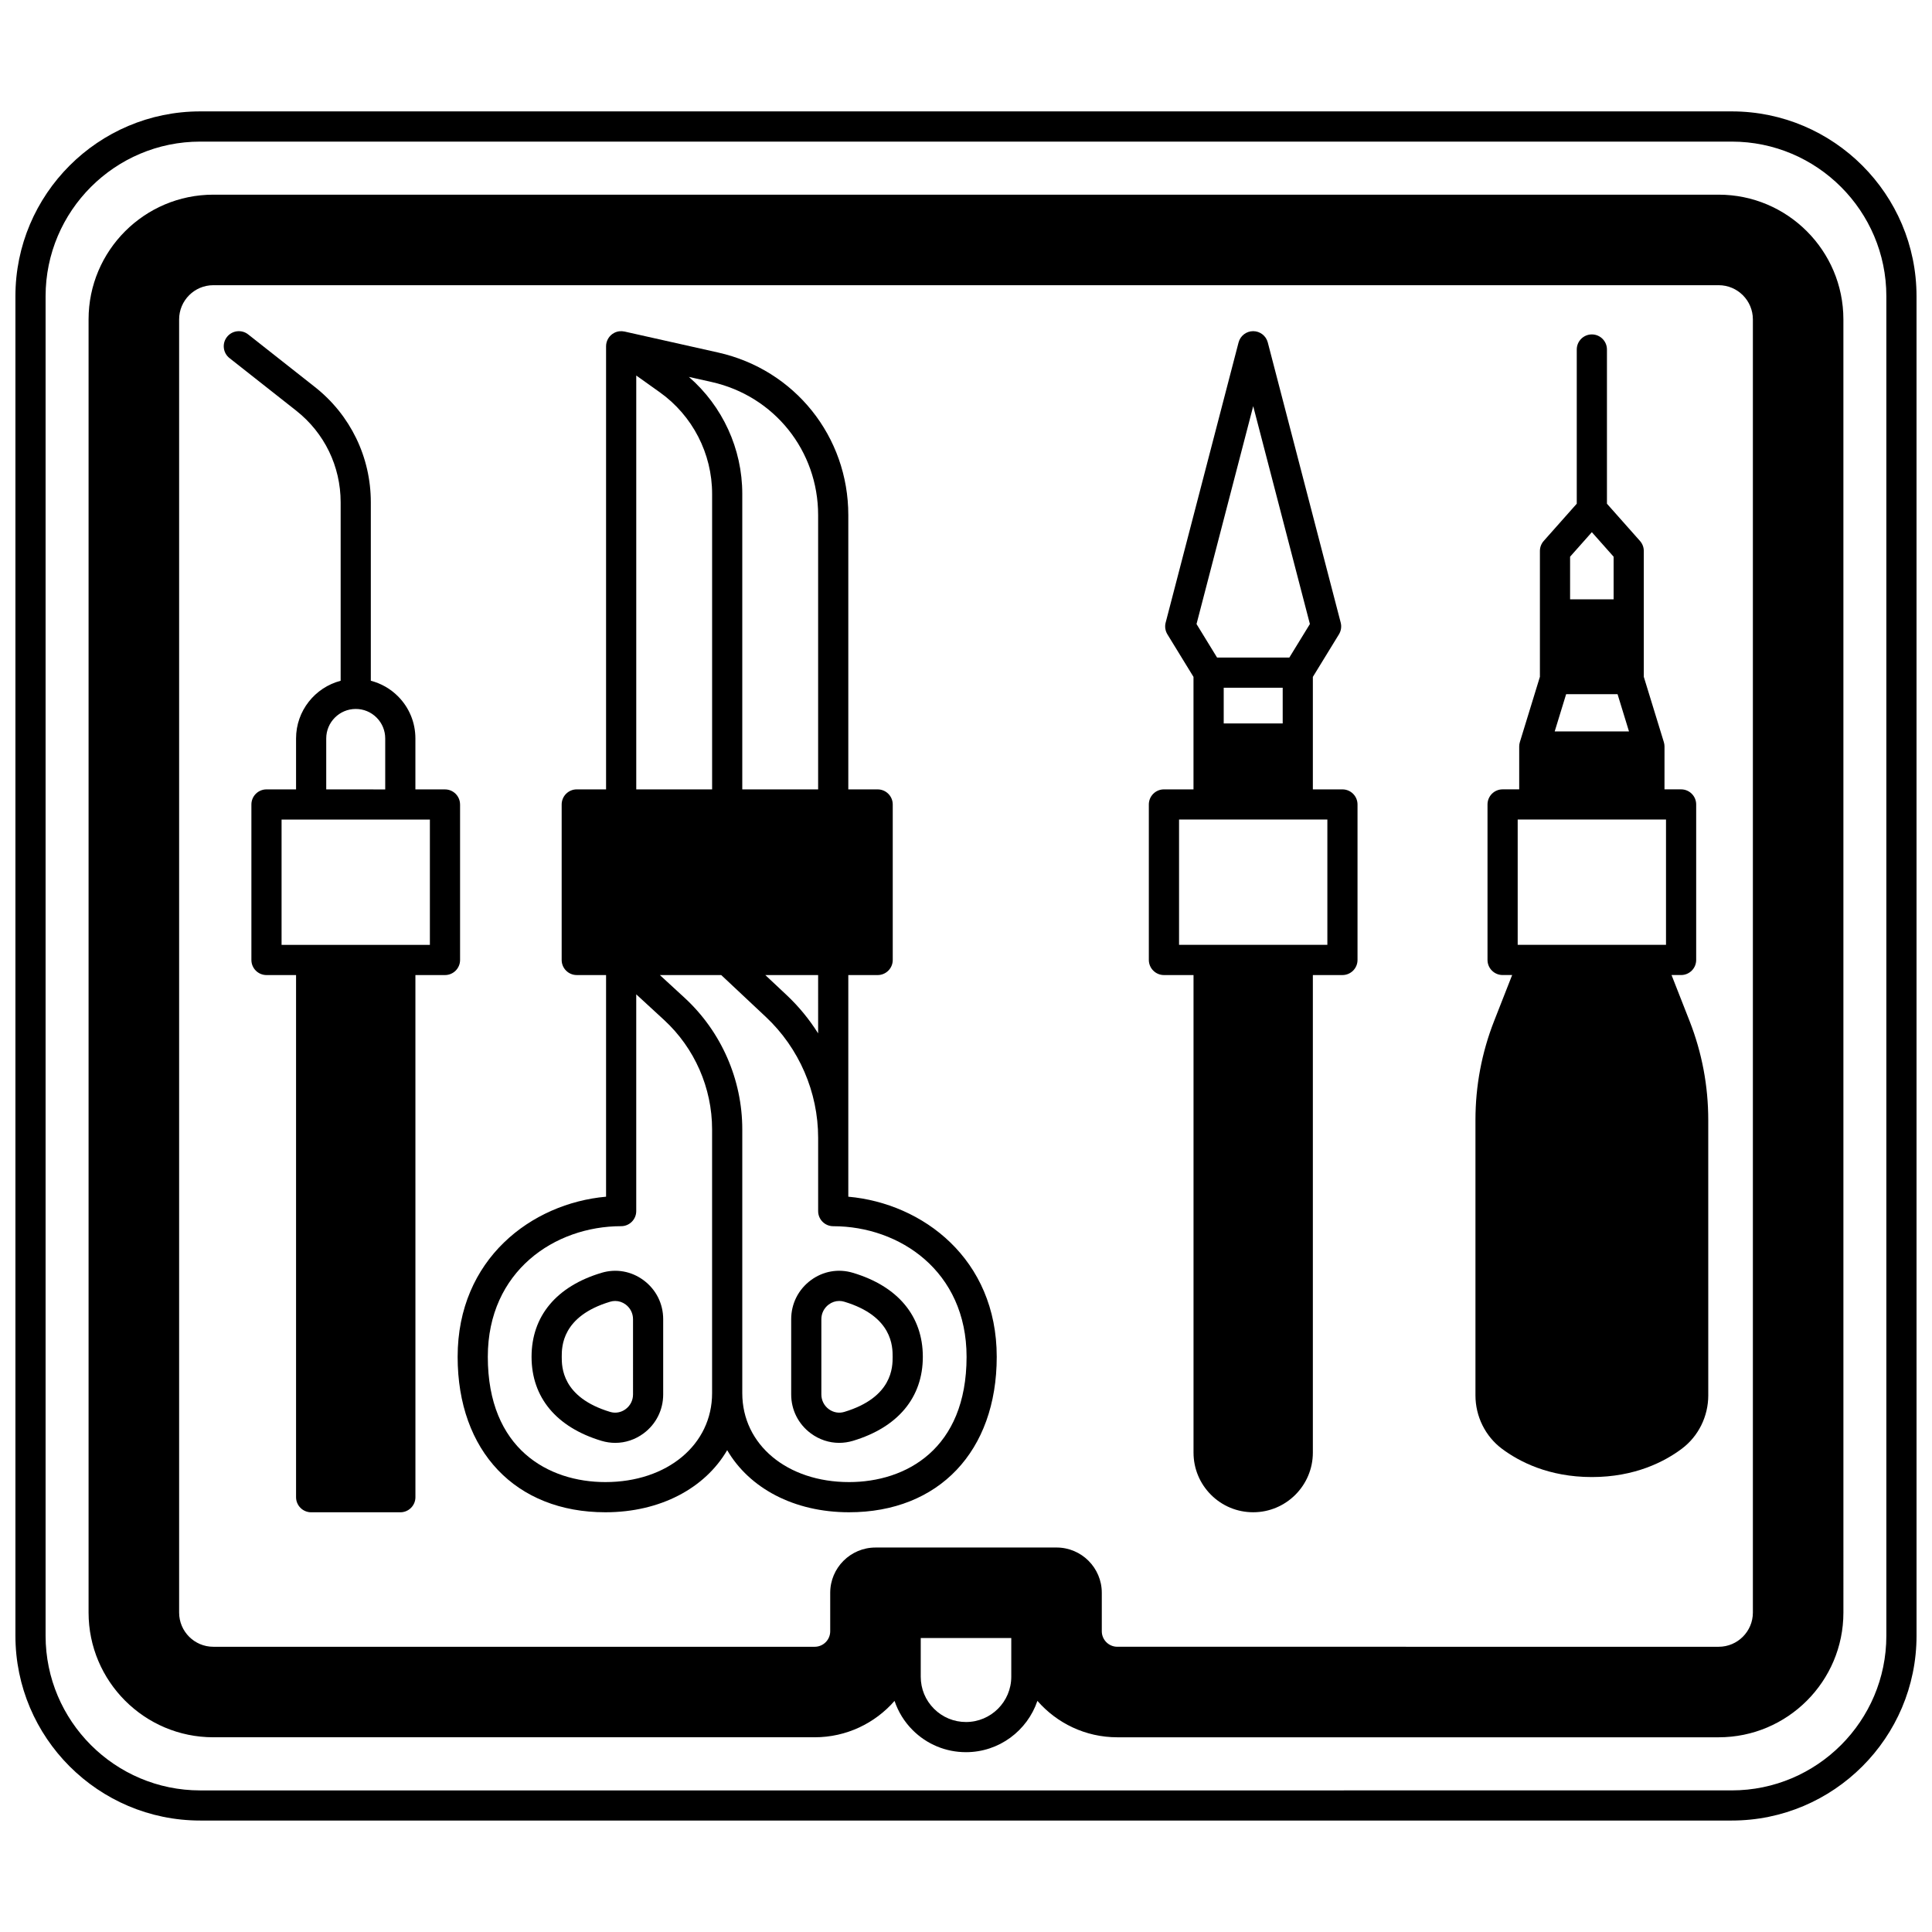
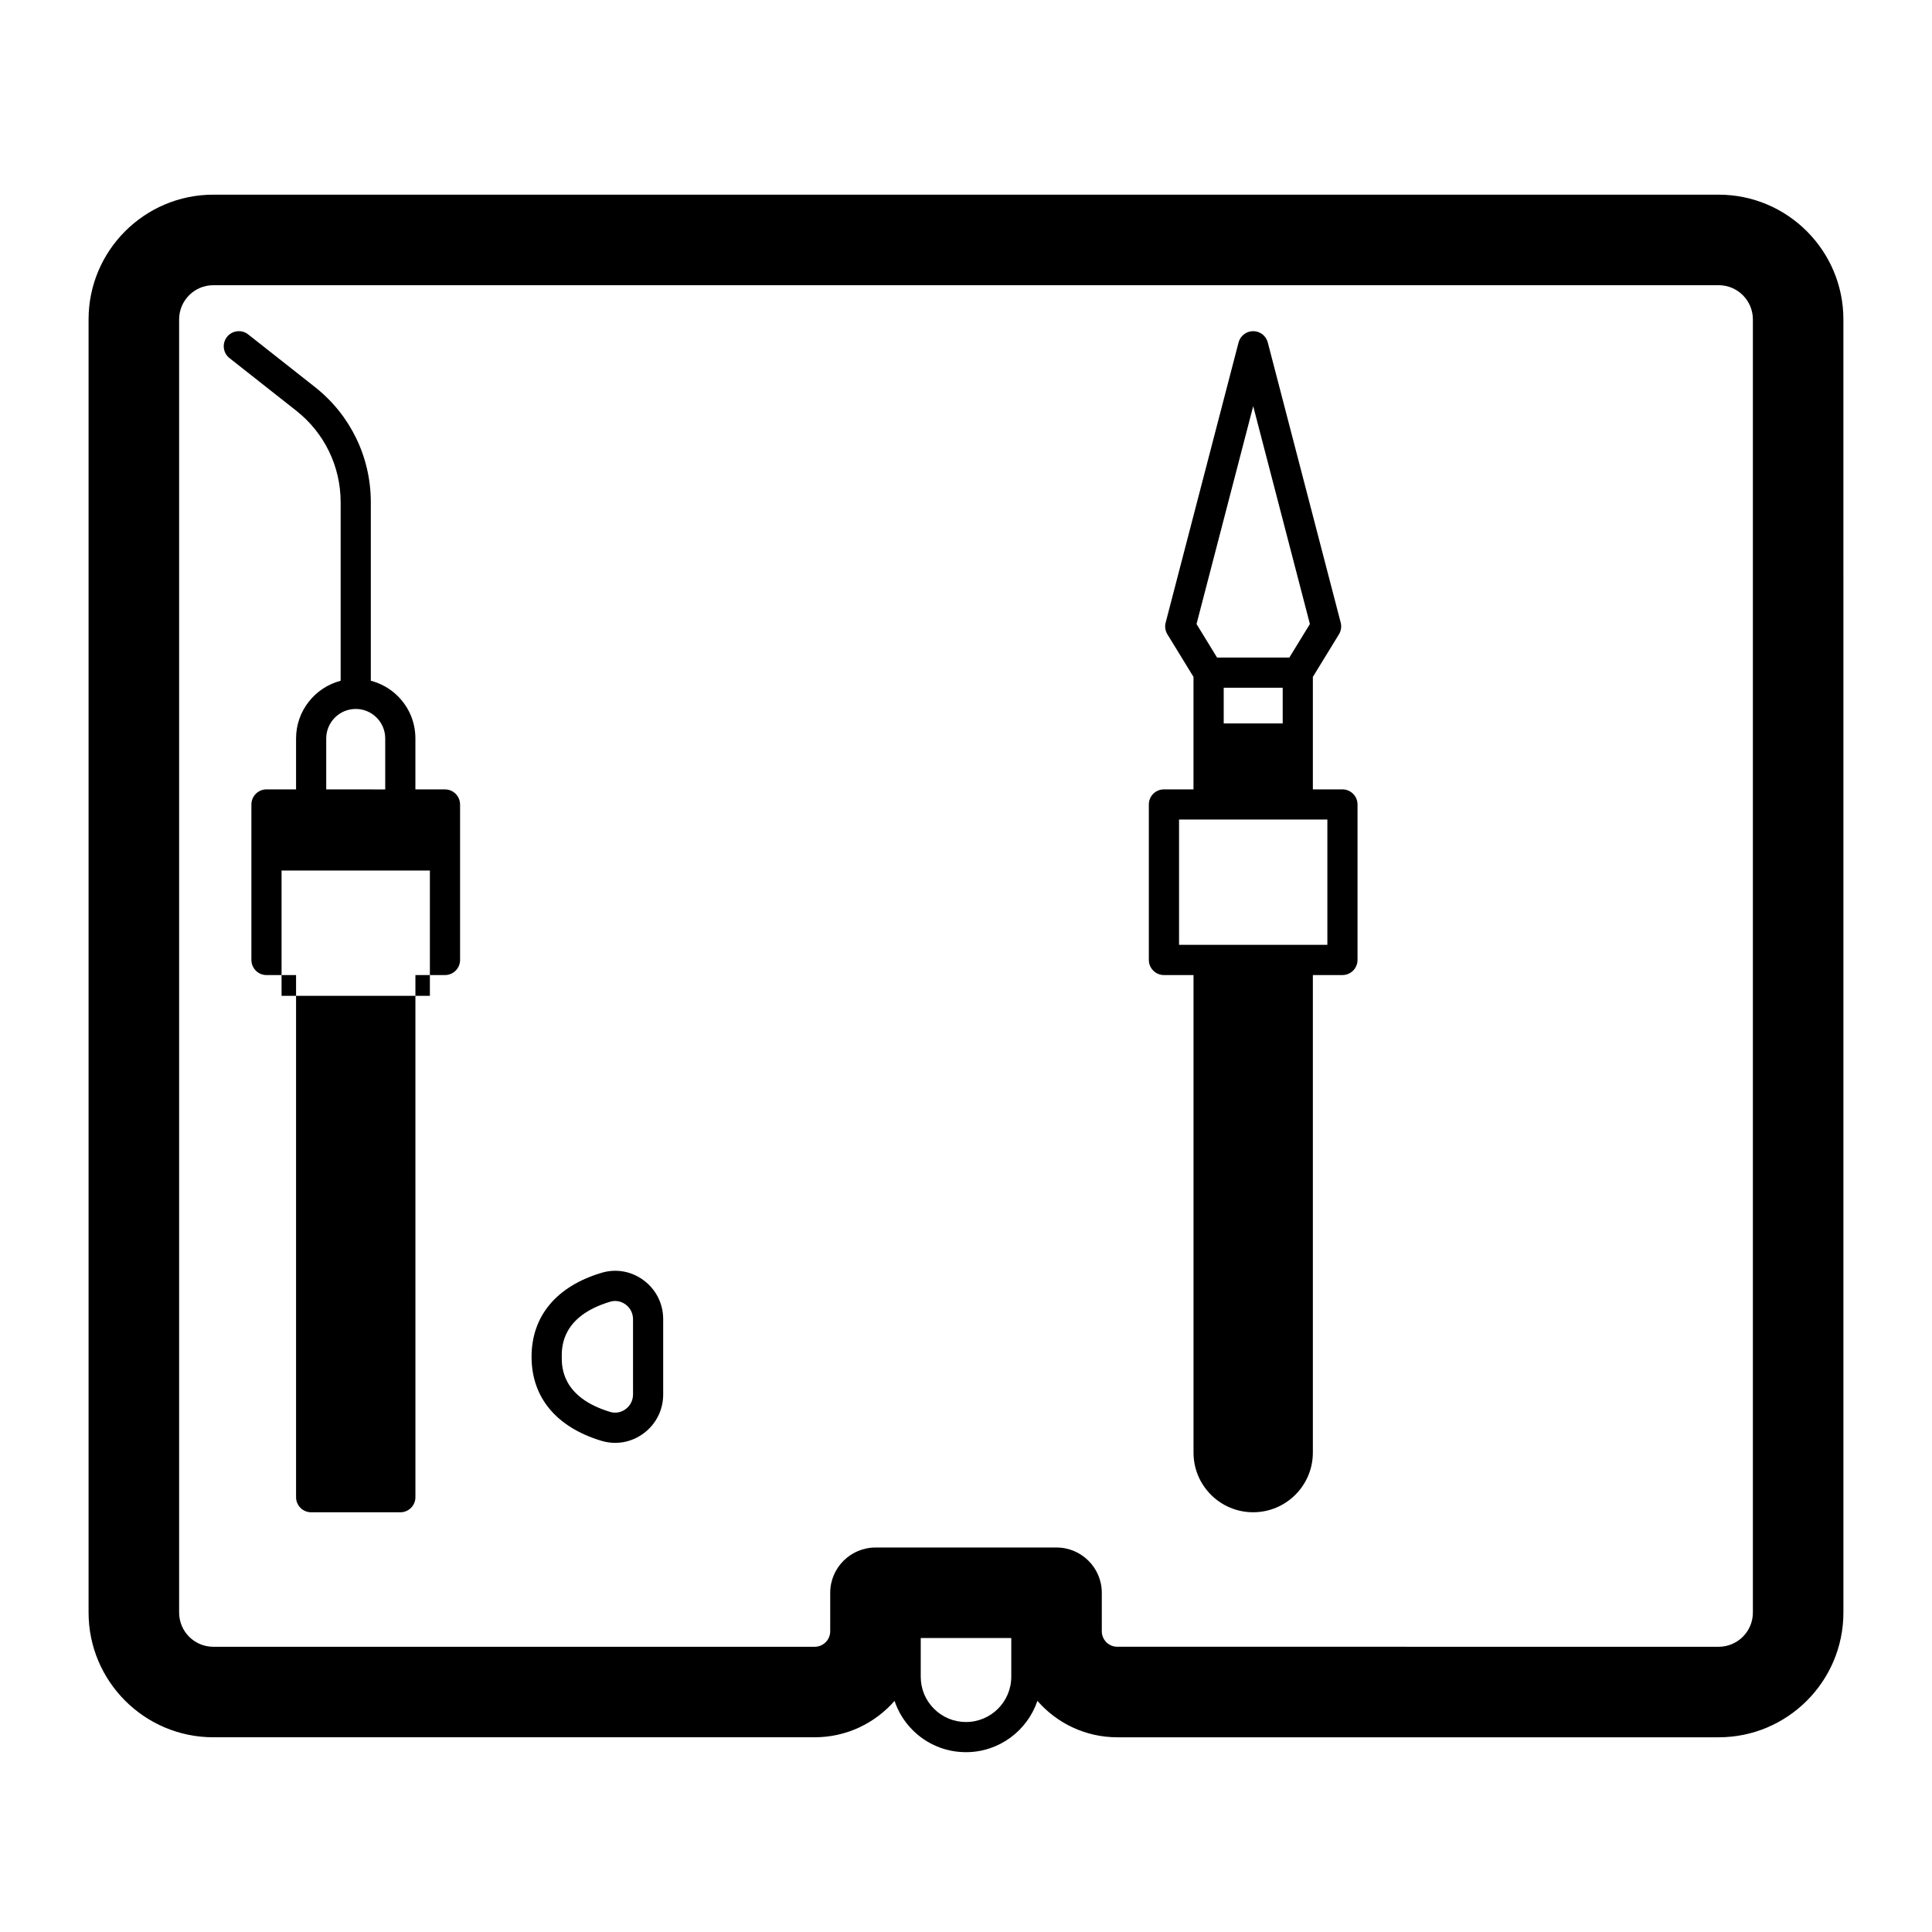
<svg xmlns="http://www.w3.org/2000/svg" width="800px" height="800px" version="1.1" viewBox="144 144 512 512">
  <defs>
    <clipPath id="a">
-       <path d="m148.09 173h503.81v454h-503.81z" />
-     </clipPath>
+       </clipPath>
  </defs>
  <path d="m314.56 483.28c-3.246-2.41-7.312-3.129-11.156-1.969-11.953 3.578-18.535 11.484-18.535 22.262 0 10.762 6.582 18.668 18.531 22.262 1.203 0.359 2.43 0.539 3.644 0.539 2.672 0 5.293-0.859 7.523-2.519 3.293-2.449 5.184-6.211 5.184-10.316v-19.934c0.004-4.109-1.887-7.875-5.191-10.324zm-2.801 30.258c0 1.551-0.715 2.973-1.961 3.898-1.199 0.891-2.691 1.16-4.094 0.738-12.836-3.863-12.836-11.945-12.836-14.602 0-2.66 0-10.762 12.84-14.605 0.438-0.133 0.883-0.195 1.324-0.195 0.977 0 1.938 0.316 2.762 0.926 1.25 0.93 1.965 2.352 1.965 3.906z" />
-   <path d="m368.81 461.14v-58.738h7.777c2.207 0 4-1.789 4-4v-41.207c0-2.207-1.789-4-4-4h-7.777v-72.691c0-20.812-14.18-38.527-34.48-43.078l-24.84-5.566v0.004c-0.898-0.199-1.855-0.094-2.707 0.344-1.332 0.688-2.168 2.059-2.168 3.555v117.43h-7.766c-2.207 0-4 1.789-4 4v41.207c0 2.207 1.789 4 4 4h7.766v58.738c-19.746 1.762-39.336 16.508-39.336 42.434 0 25.023 15.371 41.195 39.156 41.195 14.605 0 26.422-6.414 32.277-16.457 5.856 10.047 17.676 16.457 32.289 16.457 23.781 0 39.145-16.168 39.145-41.195 0-25.926-19.59-40.672-39.336-42.434zm-7.996-43.285c-2.336-3.715-5.144-7.148-8.391-10.191l-5.606-5.262h13.996zm0-137.35v72.691h-20.102v-78.328c0-11.938-5.234-23.246-14.152-30.984l6.023 1.348c16.621 3.727 28.23 18.23 28.23 35.273zm-48.199-36.988 6.211 4.422c8.699 6.184 13.891 16.25 13.891 26.93v78.328h-20.102zm-8.18 293.25c-15.062 0-31.16-8.723-31.16-33.199 0-22.727 17.777-34.617 35.336-34.617 2.207 0 4-1.789 4-4v-57.441l7.394 6.805c8.074 7.441 12.707 18 12.707 28.969v69.922c0.004 13.656-11.891 23.562-28.277 23.562zm64.566 0c-16.391 0-28.289-9.91-28.289-23.562v-69.922c0-13.195-5.57-25.898-15.285-34.852l-6.559-6.031h16.266l11.824 11.094c8.809 8.262 13.859 19.934 13.859 32.031v19.434c0 2.207 1.789 4 4 4 17.559 0 35.336 11.891 35.336 34.617-0.004 24.473-16.094 33.191-31.152 33.191z" />
-   <path d="m370.04 481.31c-3.852-1.164-7.926-0.445-11.172 1.969-3.301 2.453-5.195 6.215-5.195 10.324v19.934c0 4.102 1.891 7.859 5.188 10.312 2.234 1.66 4.856 2.523 7.531 2.523 1.215 0 2.441-0.18 3.648-0.539 11.941-3.59 18.52-11.496 18.52-22.262 0-10.781-6.582-18.688-18.52-22.262zm-2.305 36.863c-1.41 0.422-2.906 0.152-4.106-0.738-1.246-0.926-1.961-2.348-1.961-3.898v-19.934c0-1.551 0.715-2.977 1.969-3.906 0.824-0.613 1.789-0.93 2.769-0.93 0.445 0 0.895 0.066 1.332 0.199 12.82 3.84 12.82 11.941 12.82 14.602s0 10.75-12.824 14.605z" />
-   <path d="m265.92 357.2c0-2.207-1.789-4-4-4h-7.836v-13.504c0-4.227-1.645-8.199-4.629-11.184-2.019-2.019-4.492-3.406-7.184-4.106v-47.285c0-12-5.406-23.145-14.828-30.57l-17.672-13.926c-1.734-1.367-4.25-1.07-5.617 0.664-1.367 1.734-1.07 4.25 0.668 5.613l17.672 13.926c7.488 5.902 11.781 14.754 11.781 24.289v47.293c-6.785 1.777-11.816 7.945-11.816 15.281v13.504h-7.836c-2.207 0-4 1.789-4 4v41.207c0 2.207 1.789 4 4 4h7.836v138.37c0 2.207 1.789 4 4 4h23.633c2.207 0 4-1.789 4-4l-0.004-138.37h7.836c2.207 0 4-1.789 4-4v-41.203zm-35.465-17.504c0-4.312 3.508-7.816 7.816-7.816 2.09 0 4.055 0.812 5.527 2.289 1.477 1.477 2.289 3.441 2.289 5.531v13.504l-15.633-0.004zm27.469 54.711h-39.305v-33.207h39.305z" />
+   <path d="m265.92 357.2c0-2.207-1.789-4-4-4h-7.836v-13.504c0-4.227-1.645-8.199-4.629-11.184-2.019-2.019-4.492-3.406-7.184-4.106v-47.285c0-12-5.406-23.145-14.828-30.57l-17.672-13.926c-1.734-1.367-4.25-1.07-5.617 0.664-1.367 1.734-1.07 4.25 0.668 5.613l17.672 13.926c7.488 5.902 11.781 14.754 11.781 24.289v47.293c-6.785 1.777-11.816 7.945-11.816 15.281v13.504h-7.836c-2.207 0-4 1.789-4 4v41.207c0 2.207 1.789 4 4 4h7.836v138.37c0 2.207 1.789 4 4 4h23.633c2.207 0 4-1.789 4-4l-0.004-138.37h7.836c2.207 0 4-1.789 4-4v-41.203zm-35.465-17.504c0-4.312 3.508-7.816 7.816-7.816 2.09 0 4.055 0.812 5.527 2.289 1.477 1.477 2.289 3.441 2.289 5.531v13.504l-15.633-0.004m27.469 54.711h-39.305v-33.207h39.305z" />
  <path d="m452.46 402.4h7.836v126.55c0 4.227 1.645 8.195 4.629 11.184 2.984 2.984 6.957 4.629 11.184 4.629 8.719 0 15.812-7.094 15.812-15.812v-126.55h7.836c2.207 0 4-1.789 4-4v-41.207c0-2.207-1.789-4-4-4h-7.836v-29.809l6.918-11.285c0.566-0.926 0.734-2.047 0.461-3.098l-19.324-74.25c-0.457-1.762-2.051-2.992-3.871-2.992-1.82 0-3.41 1.23-3.871 2.992l-19.324 74.25c-0.273 1.051-0.105 2.172 0.461 3.098l6.918 11.285v29.809h-7.836c-2.207 0-4 1.789-4 4v41.207c0.012 2.211 1.801 4 4.008 4zm31.469-66.676h-15.633v-9.465h15.633zm-7.816-84.086 15.023 57.734-5.449 8.887-19.148 0.004-5.449-8.887zm-19.652 109.55h39.305v33.207h-39.305z" />
-   <path d="m542.02 527.93c4.574 3.422 12.418 7.504 23.84 7.504 11.418 0 19.266-4.082 23.836-7.504 4.391-3.281 7.012-8.562 7.012-14.129l-0.004-73c0-9.016-1.664-17.836-4.945-26.211l-4.785-12.195h2.531c2.207 0 4-1.789 4-4v-41.207c0-2.207-1.789-4-4-4h-4.398l0.004-11.352c0-0.398-0.059-0.793-0.176-1.172l-5.312-17.301v-33.348c0-0.98-0.359-1.922-1.008-2.652l-8.758-9.871v-40.867c0-2.207-1.789-4-4-4-2.207 0-4 1.789-4 4v40.863l-8.758 9.871c-0.648 0.73-1.008 1.676-1.008 2.652v33.348l-5.312 17.301c-0.117 0.379-0.176 0.777-0.176 1.172v11.355h-4.398c-2.207 0-4 1.789-4 4v41.207c0 2.207 1.789 4 4 4h2.531l-4.785 12.195c-3.281 8.375-4.941 17.195-4.941 26.211v73c0 5.566 2.621 10.848 7.012 14.129zm30.648-199.97 3.031 9.875h-19.688l3.031-9.875zm-6.812-42.926 5.769 6.5v11.297h-11.535v-11.297zm-19.652 76.152h39.305v33.207h-39.305z" />
  <g clip-path="url(#a)">
    <path d="m602.93 173.52h-405.87c-27.004 0-48.973 21.969-48.973 48.973v355c0 27.004 21.969 48.969 48.973 48.969h405.87c27.004 0 48.973-21.969 48.973-48.969l-0.004-355c0-27.004-21.969-48.973-48.969-48.973zm40.973 403.98c0 22.594-18.383 40.973-40.973 40.973l-405.87 0.004c-22.594 0-40.977-18.383-40.977-40.977v-355c0-22.594 18.383-40.973 40.977-40.973h405.87c22.59 0 40.973 18.379 40.973 40.973z" />
  </g>
  <path d="m599.47 195.59h-398.95c-18.223 0-33.047 14.824-33.047 33.047v342.71c0 18.223 14.824 33.047 33.047 33.047h159.38c8.434 0 16.012-3.738 21.164-9.641 0.969 2.879 2.578 5.519 4.789 7.731 3.777 3.777 8.801 5.859 14.145 5.859 8.785 0 16.246-5.703 18.926-13.594 5.156 5.906 12.734 9.648 21.172 9.648h159.38c18.223 0 33.047-14.824 33.047-33.047l-0.004-342.71c0-18.223-14.824-33.051-33.047-33.051zm-175.48 358.52h-47.98c-6.613 0-11.996 5.383-11.996 11.996v10.195c0 2.266-1.844 4.109-4.109 4.109h-159.38c-4.992 0-9.055-4.062-9.055-9.059v-342.71c0-4.992 4.062-9.059 9.055-9.059h398.95c4.992 0 9.055 4.062 9.055 9.059v342.71c0 4.992-4.062 9.059-9.055 9.059l-159.38-0.004c-2.266 0-4.109-1.844-4.109-4.109v-10.195c0-6.613-5.379-11.996-11.996-11.996zm-23.988 46.242c-3.207 0-6.219-1.25-8.488-3.516-2.262-2.262-3.508-5.273-3.508-8.48v-10.258h23.992v10.258c-0.004 6.617-5.383 11.996-11.996 11.996z" />
</svg>